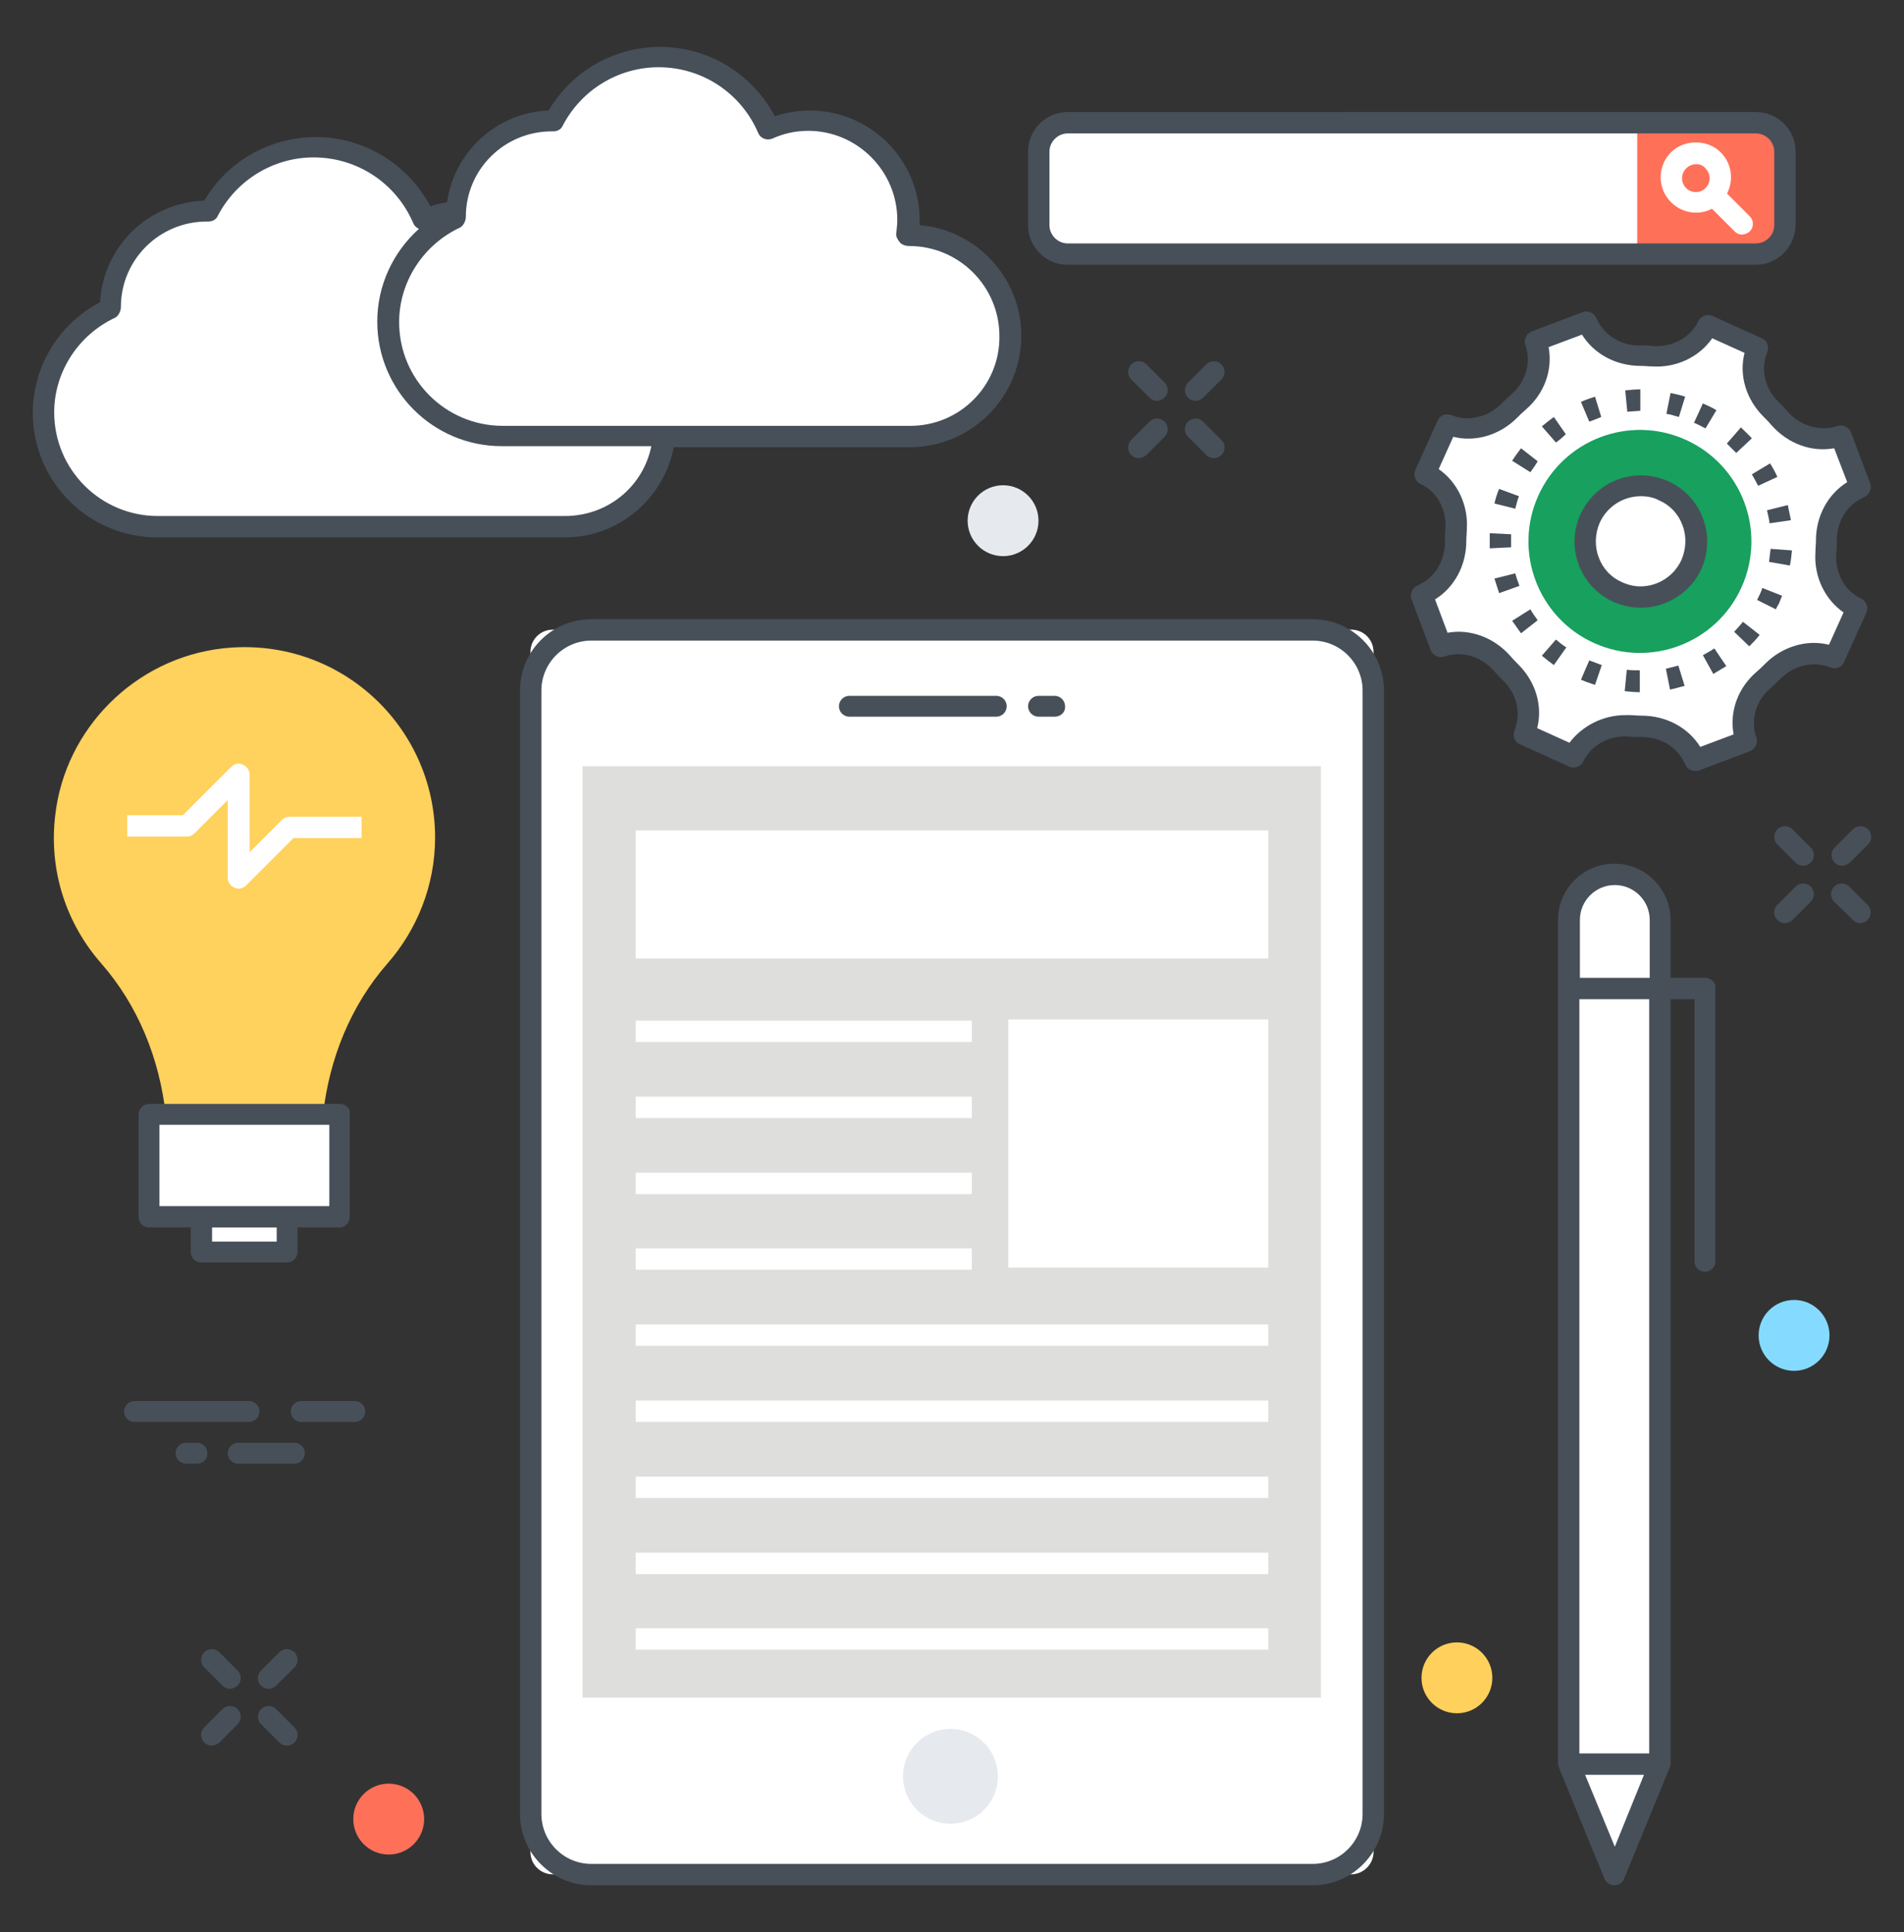
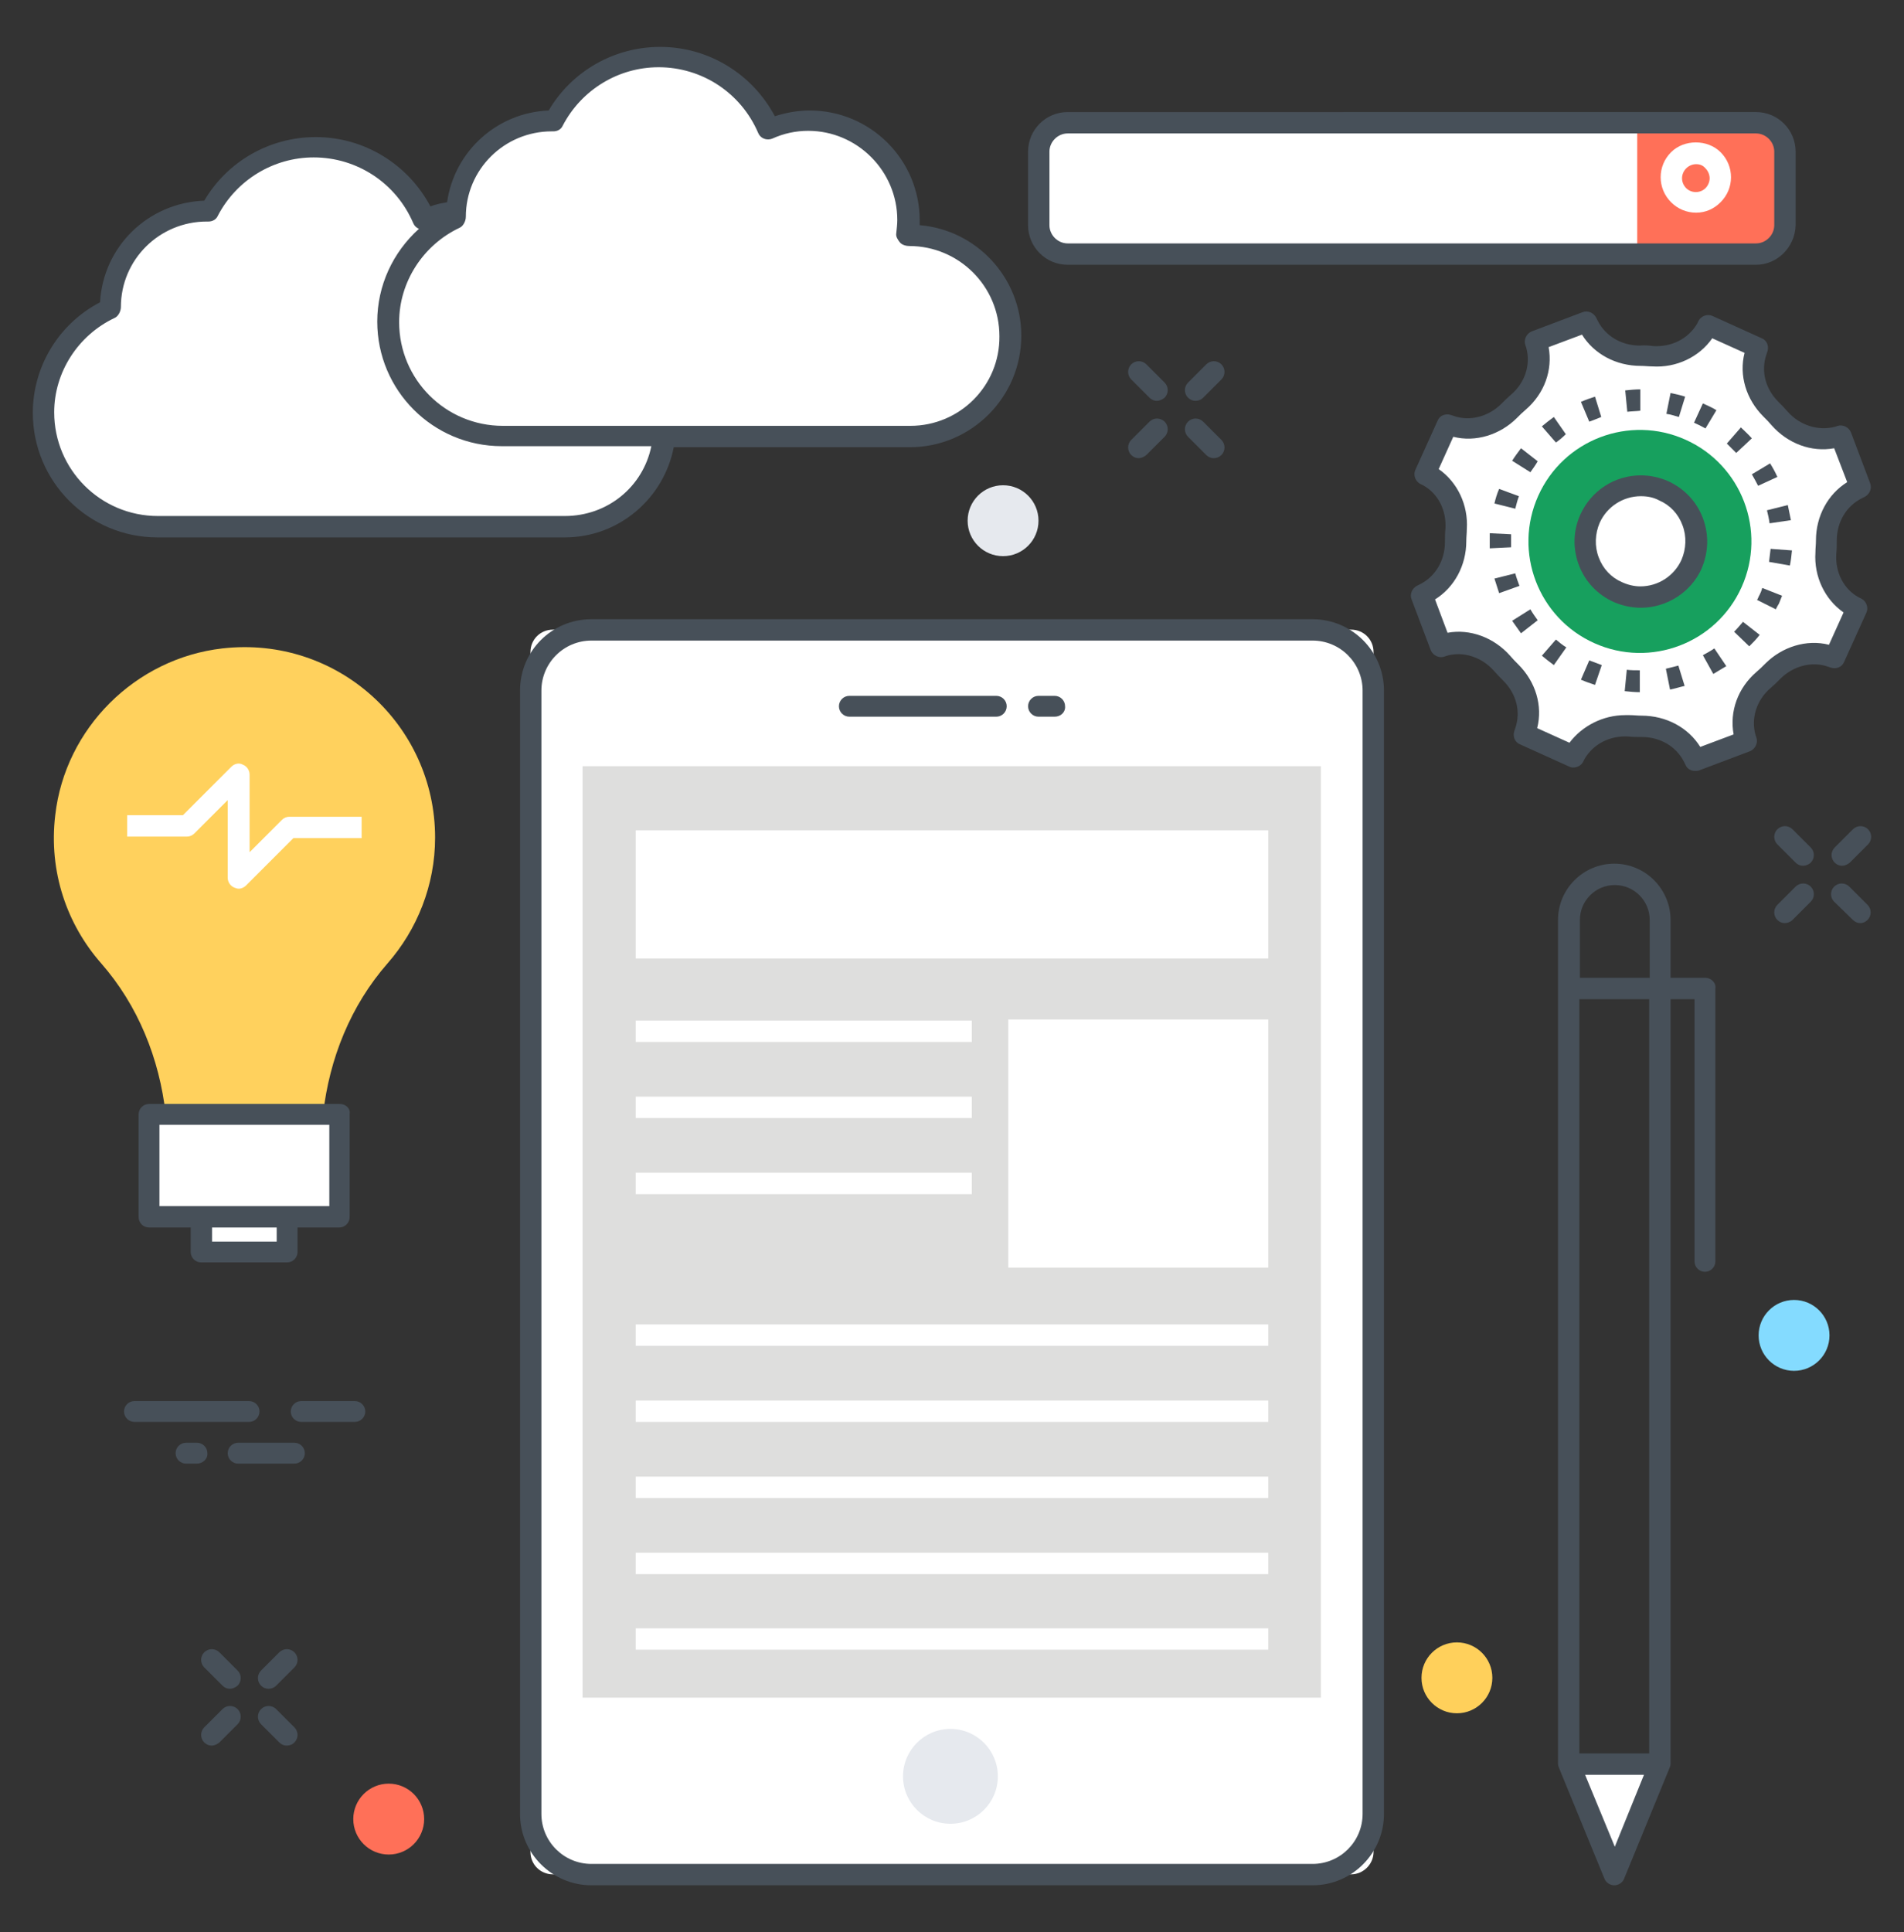
<svg xmlns="http://www.w3.org/2000/svg" version="1.1" id="katman_1" x="0px" y="0px" viewBox="0 0 365.4 370.7" style="enable-background:new 0 0 365.4 370.7;" xml:space="preserve">
  <rect x="0" y="0" width="365.4" height="370.7" fill="#333333" stroke="none" />
  <style type="text/css">
	.st0{fill:#FFFFFF;}
	.st1{fill:#F7F7F7;}
	.st2{opacity:0.6;}
	.st3{fill:none;stroke:#E2E2E2;stroke-width:2;stroke-miterlimit:10;}
	.st4{opacity:0.57;}
	.st5{fill:none;stroke:#E2E2E2;stroke-width:2;stroke-linecap:round;stroke-miterlimit:10;}
	.st6{fill:#E2E2E2;}
	.st7{fill:none;stroke:#EFEFEF;stroke-width:1.514;stroke-miterlimit:10;}
	.st8{fill:#5CC67B;}
	.st9{fill:none;stroke:#59BE77;stroke-width:2;stroke-miterlimit:10;}
	.st10{fill:#59BE77;}
	.st11{fill:#FFD15D;}
	.st12{fill:#DEDEDD;}
	.st13{fill:#17A05E;}
	.st14{fill:#475059;}
	.st15{fill:#48515A;}
	.st16{fill:#C5D8DE;}
	.st17{fill:#41464B;}
	.st18{fill:#AFAFAF;}
	.st19{fill:#F58E70;}
	.st20{fill:#5FE0ED;}
	.st21{fill:#E6E9EE;}
	.st22{fill:#FF7058;}
	.st23{fill:#84DBFF;}
	.st24{fill:#FFD05B;}
	.st25{fill:#4CDBC4;}
	.st26{fill:#DFE0E0;}
	.st27{fill:#CED5E0;}
	.st28{fill:#231F20;}
	.st29{fill:#FFFFFF;stroke:#231F20;stroke-width:1.5;stroke-linecap:round;stroke-linejoin:round;stroke-miterlimit:10;}
	.st30{fill:#2E2E2E;}
</style>
  <g>
    <g>
      <path class="st0" d="M337.3,66.7l-9.5-4.3l-0.3,0.6c-2.1,3.7-6.1,5.6-10.3,5.4c-0.8-0.1-1.6-0.1-2.5-0.1c-4.2,0-8.1-2.2-10-6    l-0.3-0.6l-9.8,3.7l0.2,0.6c1.1,4.1-0.3,8.3-3.5,11.1c-0.6,0.5-1.2,1.1-1.8,1.7c-2.9,3-7.3,4.2-11.2,2.8l-0.6-0.2l-4.3,9.5    l0.6,0.3c3.7,2.1,5.6,6.1,5.4,10.3c-0.1,0.8-0.1,1.6-0.1,2.5c0,4.2-2.2,8.1-6,10l-0.6,0.3l3.7,9.8l0.6-0.2    c4.1-1.1,8.3,0.3,11.1,3.5c0.5,0.6,1.1,1.2,1.7,1.8c3,2.9,4.2,7.3,2.8,11.2l-0.2,0.6l9.5,4.3l0.3-0.6c2.1-3.7,6.1-5.6,10.3-5.4    c0.8,0.1,1.6,0.1,2.5,0.1c4.2,0,8.1,2.2,10,6l0.3,0.6l9.8-3.7l-0.2-0.6c-1.1-4.1,0.3-8.3,3.5-11.1c0.6-0.5,1.2-1.1,1.8-1.7    c2.9-3,7.3-4.2,11.2-2.8l0.6,0.2l4.3-9.5l-0.6-0.3c-3.7-2.1-5.6-6.1-5.4-10.3c0.1-0.8,0.1-1.6,0.1-2.5c0-4.2,2.2-8.1,6-10l0.6-0.3    l-3.7-9.8l-0.6,0.2c-4.1,1.1-8.3-0.3-11.1-3.5c-0.5-0.6-1.1-1.2-1.7-1.8c-3-2.9-4.2-7.3-2.8-11.2L337.3,66.7z" />
      <path class="st14" d="M325.3,147.9c-0.8,0-1.5-0.4-1.8-1.1l-0.3-0.6c-1.5-3-4.6-4.8-8.1-4.8c0,0,0,0,0,0c-1,0-1.8,0-2.6-0.1    c-3.5-0.2-6.7,1.4-8.4,4.3l-0.3,0.6c-0.5,0.9-1.7,1.3-2.6,0.9l-9.5-4.3c-1-0.4-1.4-1.5-1.1-2.5l0.2-0.6c1.1-3.2,0.2-6.6-2.3-9.1    c-0.6-0.6-1.2-1.2-1.8-1.9c-2.3-2.6-5.8-3.8-9-2.9l-0.6,0.2c-1,0.3-2.1-0.3-2.5-1.2l-3.7-9.8c-0.4-1,0.1-2.1,1-2.6l0.6-0.3    c3-1.5,4.8-4.6,4.8-8.1c0-0.9,0-1.7,0.1-2.6c0.2-3.5-1.4-6.7-4.3-8.3l-0.6-0.3c-0.9-0.5-1.3-1.7-0.9-2.6l4.3-9.5    c0.4-1,1.5-1.4,2.5-1.1l0.6,0.2c3.1,1.1,6.7,0.1,9.1-2.3c0.6-0.6,1.2-1.2,1.9-1.8c2.7-2.3,3.8-5.8,2.9-9l-0.2-0.6    c-0.3-1,0.3-2.1,1.2-2.5l9.8-3.7c1-0.4,2.1,0.1,2.6,1l0.3,0.6c1.5,3,4.6,4.8,8.1,4.8c1-0.1,1.8,0,2.6,0.1c3.5,0.2,6.7-1.4,8.4-4.3    l0.3-0.6c0.5-0.9,1.7-1.3,2.6-0.9l9.5,4.3c1,0.4,1.4,1.5,1.1,2.5L339,68c-1.1,3.2-0.2,6.6,2.3,9.1c0.6,0.6,1.2,1.2,1.8,1.9    c2.3,2.6,5.8,3.7,9,2.9l0.6-0.2c1-0.3,2.1,0.3,2.5,1.2l3.7,9.8c0.4,1-0.1,2.1-1,2.6l-0.6,0.3c-3,1.5-4.8,4.6-4.8,8.1    c0,0.9,0,1.7-0.1,2.6c-0.2,3.5,1.4,6.7,4.3,8.3l0.6,0.3c0.9,0.5,1.3,1.7,0.9,2.6l-4.3,9.5c-0.4,1-1.5,1.4-2.5,1.1l-0.6-0.2    c-3.1-1.1-6.7-0.1-9.1,2.3c-0.6,0.6-1.2,1.2-1.9,1.8c-2.7,2.3-3.8,5.8-2.9,9l0.2,0.6c0.3,1-0.3,2.1-1.2,2.5l-9.8,3.7    C325.8,147.9,325.6,147.9,325.3,147.9z M311.9,137.2c0.3,0,0.6,0,0.9,0c0.7,0,1.5,0.1,2.2,0.1c4.8,0,9,2.3,11.3,6l6.4-2.4    c-0.8-4.4,0.8-8.9,4.4-12c0.6-0.5,1.1-1,1.7-1.6c3.2-3.2,7.9-4.7,12.2-3.6l2.8-6.2c-3.6-2.5-5.7-6.9-5.4-11.5    c0-0.8,0.1-1.5,0.1-2.3c0-4.7,2.3-8.9,6-11.2L352,86c-4.4,0.8-8.9-0.9-12-4.4c-0.5-0.6-1-1.1-1.6-1.7c-3.3-3.3-4.7-7.9-3.6-12.2    l-6.2-2.8c-2.5,3.6-6.9,5.7-11.5,5.4c-0.7,0-1.5-0.1-2.2-0.1c-4.8,0-9-2.3-11.3-6l-6.4,2.4c0.8,4.4-0.8,8.9-4.4,12    c-0.6,0.5-1.1,1-1.7,1.6c-3.2,3.2-7.9,4.7-12.2,3.6l-2.8,6.2c3.6,2.5,5.7,6.9,5.4,11.5c0,0.8-0.1,1.5-0.1,2.3    c0,4.7-2.3,8.9-6,11.2l2.4,6.4c4.3-0.8,8.9,0.9,12,4.4c0.5,0.6,1,1.1,1.6,1.7c3.3,3.3,4.7,7.9,3.6,12.2l6.2,2.8    C303.6,139.3,307.6,137.2,311.9,137.2z" />
    </g>
    <g>
      <path class="st14" d="M314.7,132.8c-1,0-1.9-0.1-2.9-0.2l0.4-4.1c0.8,0.1,1.7,0.1,2.5,0.1L314.7,132.8z M320.5,132.3l-0.8-4    c0.8-0.2,1.6-0.4,2.4-0.6l1.2,3.9C322.4,131.8,321.5,132.1,320.5,132.3z M306.1,131.4c-0.9-0.3-1.8-0.6-2.7-1l1.6-3.7    c0.8,0.3,1.6,0.6,2.4,0.9L306.1,131.4z M328.8,129.3l-2-3.6c0.7-0.4,1.5-0.8,2.2-1.3l2.3,3.4C330.5,128.3,329.6,128.8,328.8,129.3    z M298.2,127.6c-0.8-0.6-1.6-1.2-2.3-1.8l2.7-3.1c0.6,0.5,1.3,1.1,2,1.5L298.2,127.6z M335.7,124l-2.9-2.8    c0.6-0.6,1.1-1.2,1.7-1.9l3.2,2.5C337.1,122.6,336.4,123.3,335.7,124z M291.9,121.5c-0.6-0.8-1.1-1.6-1.7-2.4l3.5-2.2    c0.4,0.7,0.9,1.4,1.4,2.1L291.9,121.5z M340.8,116.9l-3.6-1.8c0.2-0.3,0.3-0.7,0.5-1c0.2-0.4,0.4-0.9,0.5-1.3l3.8,1.5    c-0.2,0.5-0.4,1-0.6,1.5C341.2,116.1,341,116.5,340.8,116.9z M287.7,113.8c-0.3-0.9-0.6-1.9-0.9-2.8l4-1c0.2,0.8,0.5,1.6,0.8,2.4    L287.7,113.8z M343.5,108.5l-4-0.7c0.1-0.8,0.2-1.7,0.3-2.5l4.1,0.3C343.8,106.6,343.7,107.6,343.5,108.5z M285.9,105.2    c0-0.5,0-1,0-1.4c0-0.5,0-1,0-1.5l4.1,0.2c0,0.4,0,0.9,0,1.3c0,0.4,0,0.8,0,1.2L285.9,105.2z M339.6,100.4    c-0.1-0.8-0.3-1.7-0.5-2.5l4-1c0.2,0.9,0.4,1.9,0.6,2.9L339.6,100.4z M290.8,97.6l-4-1c0.2-0.9,0.5-1.9,0.9-2.8l3.8,1.4    C291.2,96,291,96.8,290.8,97.6z M337.4,93.2c-0.4-0.8-0.8-1.5-1.2-2.2l3.5-2.1c0.5,0.8,1,1.7,1.4,2.6L337.4,93.2z M293.7,90.6    l-3.5-2.2c0.5-0.8,1.1-1.6,1.7-2.4l3.2,2.5C294.7,89.2,294.2,89.9,293.7,90.6z M333.2,86.9c-0.6-0.6-1.2-1.2-1.8-1.8l2.7-3.1    c0.7,0.7,1.4,1.3,2.1,2.1L333.2,86.9z M298.6,84.9l-2.7-3.1c0.7-0.6,1.5-1.2,2.3-1.8l2.3,3.3C299.9,83.9,299.3,84.4,298.6,84.9z     M327.3,82.2c-0.7-0.4-1.5-0.8-2.2-1.1l1.7-3.7c0.9,0.4,1.8,0.8,2.6,1.3L327.3,82.2z M305,80.9l-1.6-3.8c0.9-0.4,1.8-0.7,2.7-1    l1.2,3.9C306.6,80.3,305.8,80.6,305,80.9z M322.2,80c-0.8-0.2-1.6-0.5-2.4-0.6l0.8-4c0.9,0.2,1.9,0.4,2.8,0.7L322.2,80z M312.3,79    l-0.4-4.1c1-0.1,1.9-0.2,2.9-0.2l0,4.1C314,78.9,313.1,78.9,312.3,79z" />
    </g>
    <g>
      <ellipse transform="matrix(0.409 -0.912 0.912 0.409 91.263 348.611)" class="st13" cx="314.9" cy="103.8" rx="21.4" ry="21.4" />
    </g>
    <g>
      <ellipse transform="matrix(0.409 -0.912 0.912 0.409 91.261 348.61)" class="st0" cx="314.9" cy="103.8" rx="10.7" ry="10.7" />
      <path class="st14" d="M314.9,116.6c-1.8,0-3.6-0.4-5.2-1.1c-3.1-1.4-5.5-3.9-6.7-7.1c-1.2-3.2-1.1-6.6,0.3-9.7    c2.1-4.6,6.6-7.5,11.6-7.5c1.8,0,3.6,0.4,5.2,1.1c3.1,1.4,5.5,3.9,6.7,7.1c1.2,3.2,1.1,6.6-0.3,9.8    C324.5,113.6,319.9,116.6,314.9,116.6z M314.9,95.2c-3.4,0-6.5,2-7.9,5.1c-0.9,2.1-1,4.5-0.2,6.6c0.8,2.2,2.4,3.9,4.5,4.8    c1.1,0.5,2.3,0.8,3.5,0.8c3.4,0,6.5-2,7.9-5.1c0.9-2.1,1-4.5,0.2-6.6c-0.8-2.2-2.4-3.9-4.5-4.8C317.3,95.4,316.1,95.2,314.9,95.2z    " />
    </g>
-     <path class="st0" d="M301.2,176.5l0,161.9h17.4l0-161.9c0-4.8-3.9-8.7-8.7-8.7h0C305.1,167.8,301.2,171.7,301.2,176.5z" />
    <polygon class="st0" points="318.6,338.4 309.9,359.6 301.2,338.4  " />
    <path class="st14" d="M327.3,187.6h-6.7v-11.1c0-5.9-4.8-10.8-10.8-10.8c-5.9,0-10.8,4.8-10.8,10.8v161.9c0,0.3,0.1,0.5,0.2,0.8   c0,0,0,0,0,0l0,0c0,0,0,0,0,0l8.7,21.2c0.3,0.8,1.1,1.3,1.9,1.3c0.8,0,1.6-0.5,1.9-1.3l8.7-21.2c0,0,0,0,0,0l0,0c0,0,0,0,0,0   c0.1-0.2,0.2-0.5,0.2-0.8V191.7h4.6V242c0,1.1,0.9,2,2,2c1.1,0,2-0.9,2-2v-52.3C329.4,188.6,328.4,187.6,327.3,187.6z M309.9,169.8   c3.7,0,6.7,3,6.7,6.7v11.1h-13.4v-11.1C303.2,172.8,306.2,169.8,309.9,169.8z M309.9,354.3l-5.7-13.8h11.3L309.9,354.3z    M316.5,336.4h-13.4V191.7h13.4V336.4z" />
    <path class="st0" d="M340.5,48.8H201.4c-1.1,0-2-0.9-2-2V25.6c0-1.1,0.9-2,2-2h139.1c1.1,0,2,0.9,2,2v21.1   C342.5,47.9,341.6,48.8,340.5,48.8z" />
    <g>
      <path class="st22" d="M338.3,23.6h-24.1v25.2h24.1c2.3,0,4.2-1.9,4.2-4.2V27.8C342.5,25.5,340.6,23.6,338.3,23.6z" />
    </g>
    <g>
      <path class="st14" d="M337,50.8H204.9c-4.2,0-7.6-3.4-7.6-7.6V29.1c0-4.2,3.4-7.6,7.6-7.6H337c4.2,0,7.6,3.4,7.6,7.6v14.1    C344.5,47.4,341.1,50.8,337,50.8z M204.9,25.6c-1.9,0-3.5,1.6-3.5,3.5v14.1c0,1.9,1.6,3.5,3.5,3.5H337c1.9,0,3.5-1.6,3.5-3.5V29.1    c0-1.9-1.6-3.5-3.5-3.5H204.9z" />
    </g>
    <g>
      <path class="st0" d="M325.5,40.8c-1.8,0-3.5-0.7-4.8-2c-1.3-1.3-2-3-2-4.8c0-1.8,0.7-3.5,2-4.8c2.5-2.5,7-2.5,9.5,0    c1.3,1.3,2,3,2,4.8c0,1.8-0.7,3.5-2,4.8C328.9,40.1,327.3,40.8,325.5,40.8z M325.5,31.5c-0.7,0-1.4,0.3-1.9,0.8    c-0.5,0.5-0.8,1.2-0.8,1.9s0.3,1.4,0.8,1.9c1,1,2.7,1,3.7,0c0.5-0.5,0.8-1.2,0.8-1.9s-0.3-1.4-0.8-1.9    C326.8,31.7,326.2,31.5,325.5,31.5z" />
    </g>
    <g>
-       <path class="st0" d="M334.3,45c-0.5,0-1-0.2-1.4-0.6l-5.5-5.5c-0.8-0.8-0.8-2.1,0-2.9c0.8-0.8,2.1-0.8,2.9,0l5.5,5.5    c0.8,0.8,0.8,2.1,0,2.9C335.3,44.8,334.8,45,334.3,45z" />
-     </g>
+       </g>
    <path class="st11" d="M31.8,213.8H62c1.2-10.7,5.3-20.9,12.4-29c5.6-6.4,9.1-14.9,9.1-24.1c0-21.6-18.7-38.8-40.8-36.3   c-16.7,1.9-30.2,15.3-32.1,32c-1.3,10.9,2.3,21,8.8,28.4C26.5,192.9,30.6,203.1,31.8,213.8z" />
    <rect x="28.6" y="213.8" class="st0" width="36.7" height="19.7" />
    <rect x="38.7" y="233.5" class="st0" width="16.5" height="6.8" />
    <path class="st14" d="M65.2,211.8H28.6c-1.1,0-2,0.9-2,2v19.7c0,1.1,0.9,2,2,2h8v4.7c0,1.1,0.9,2,2,2h16.5c1.1,0,2-0.9,2-2v-4.7h8   c1.1,0,2-0.9,2-2v-19.7C67.3,212.7,66.4,211.8,65.2,211.8z M53.1,238.2H40.7v-2.7h12.4V238.2z M63.2,231.4H30.6v-15.6h32.6V231.4z" />
    <path class="st0" d="M45.8,170.5c-0.3,0-0.5-0.1-0.8-0.2c-0.8-0.3-1.3-1.1-1.3-1.9v-14.9l-6.4,6.4c-0.4,0.4-0.9,0.6-1.4,0.6H24.4   v-4.1h10.7l9.3-9.3c0.6-0.6,1.5-0.8,2.2-0.4c0.8,0.3,1.3,1.1,1.3,1.9v14.9l6.2-6.2c0.4-0.4,0.9-0.6,1.4-0.6h13.9v4.1H56.3l-9.1,9.1   C46.9,170.2,46.4,170.5,45.8,170.5z" />
    <path class="st0" d="M108.4,62.5c-0.2,0-0.3,0-0.4,0c0.1-0.9,0.2-1.9,0.2-2.9c0-10.6-8.6-19.1-19.1-19.1c-2.8,0-5.4,0.6-7.7,1.6   c-3.5-8.1-11.6-13.8-21-13.8c-8.8,0-16.4,5-20.3,12.2c-0.1,0-0.3,0-0.4,0c-10.2,0-18.5,8.3-18.5,18.5c0,0.1,0,0.1,0,0.2   C13.6,62.7,8.4,70.3,8.4,79.2c0,12.1,9.8,21.9,21.9,21.9h78.2c10.7,0,19.3-8.6,19.3-19.3S119.1,62.5,108.4,62.5z" />
    <path class="st0" d="M174.7,45.1c-0.2,0-0.3,0-0.4,0c0.1-0.9,0.2-1.9,0.2-2.9c0-10.6-8.6-19.1-19.1-19.1c-2.8,0-5.4,0.6-7.7,1.6   c-3.5-8.1-11.6-13.8-21-13.8c-8.8,0-16.4,5-20.3,12.2c-0.1,0-0.3,0-0.4,0c-10.2,0-18.5,8.3-18.5,18.5c0,0.1,0,0.1,0,0.2   C79.9,45.4,74.6,53,74.6,61.9c0,12.1,9.8,21.9,21.9,21.9h78.2c10.7,0,19.3-8.6,19.3-19.3C194,53.8,185.3,45.1,174.7,45.1z" />
    <path class="st14" d="M176.5,43.2c0-0.3,0-0.6,0-0.9c0-11.7-9.5-21.1-21.1-21.1c-2.3,0-4.5,0.4-6.7,1.1c-4.3-8.1-12.7-13.3-22-13.3   c-8.9,0-17,4.7-21.4,12.2c-9.9,0.4-18.1,7.8-19.5,17.6c-1.1,0.2-2.2,0.4-3.2,0.8c-4.3-8.1-12.7-13.3-22-13.3   c-8.9,0-17,4.7-21.4,12.2C28.4,38.9,19.8,47.3,19.2,58C11.3,62.1,6.3,70.3,6.3,79.2c0,13.2,10.7,23.9,23.9,23.9h78.2   c10.4,0,19-7.5,20.9-17.3h45.3c11.8,0,21.4-9.6,21.4-21.4C196,53.3,187.4,44.1,176.5,43.2z M108.4,99H30.3   c-11,0-19.9-8.9-19.9-19.9c0-7.7,4.6-14.8,11.6-18.1c0.7-0.3,1.2-1.3,1.2-2.1c0-9.1,7.4-16.4,16.5-16.4c0,0,0.3,0,0.3,0   c0.8,0,1.5-0.4,1.8-1.1c3.6-6.9,10.7-11.2,18.4-11.2c8.3,0,15.8,4.9,19.1,12.6c0.2,0.5,0.6,0.9,1.1,1.1c-5,4.5-8,10.9-8,17.8   c0,13.2,10.7,23.9,23.9,23.9h28.7C123.4,93.4,116.6,99,108.4,99z M174.7,81.7H96.5c-11,0-19.9-8.9-19.9-19.9   c0-7.7,4.6-14.8,11.6-18.1c0.7-0.3,1.2-1.3,1.2-2.1c0-9.1,7.4-16.4,16.5-16.4c0,0,0.3,0,0.3,0c0.8,0,1.5-0.4,1.8-1.1   c3.6-6.9,10.7-11.2,18.4-11.2c8.3,0,15.8,4.9,19.1,12.6c0.2,0.5,0.6,0.9,1.1,1.1c0.5,0.2,1.1,0.2,1.6,0c2.2-1,4.5-1.5,6.9-1.5   c9.4,0,17.1,7.7,17.1,17.1c0,0.8-0.1,1.6-0.2,2.6c-0.1,0.6,0.3,1.2,0.7,1.7c0.4,0.5,1.2,0.7,1.8,0.7c9.5,0,17.3,7.7,17.3,17.3   C191.9,74,184.2,81.7,174.7,81.7z" />
    <path class="st0" d="M259.3,359.6H106.1c-2.4,0-4.3-1.9-4.3-4.3V125.1c0-2.4,1.9-4.3,4.3-4.3h153.2c2.4,0,4.3,1.9,4.3,4.3v230.2   C263.6,357.7,261.6,359.6,259.3,359.6z" />
    <path class="st14" d="M251.9,361.7H113.5c-7.5,0-13.7-6.1-13.7-13.7V132.5c0-7.6,6.1-13.7,13.7-13.7h138.4   c7.5,0,13.7,6.1,13.7,13.7V348C265.6,355.5,259.5,361.7,251.9,361.7z M113.5,122.9c-5.3,0-9.6,4.3-9.6,9.6V348   c0,5.3,4.3,9.6,9.6,9.6h138.4c5.3,0,9.6-4.3,9.6-9.6V132.5c0-5.3-4.3-9.6-9.6-9.6H113.5z" />
    <circle class="st21" cx="182.4" cy="340.8" r="9.1" />
    <path class="st14" d="M191.2,137.5h-28.2c-1.1,0-2-0.9-2-2c0-1.1,0.9-2,2-2h28.2c1.1,0,2,0.9,2,2   C193.2,136.6,192.3,137.5,191.2,137.5z" />
    <path class="st14" d="M202.4,137.5h-3.1c-1.1,0-2-0.9-2-2c0-1.1,0.9-2,2-2h3.1c1.1,0,2,0.9,2,2   C204.5,136.6,203.6,137.5,202.4,137.5z" />
    <rect x="111.8" y="147" class="st12" width="141.7" height="178.7" />
    <rect x="122" y="159.3" class="st0" width="121.4" height="24.6" />
    <rect x="193.5" y="195.6" class="st0" width="49.9" height="47.6" />
    <g>
      <rect x="122" y="195.8" class="st0" width="64.5" height="4.1" />
    </g>
    <g>
      <rect x="122" y="210.4" class="st0" width="64.5" height="4.1" />
    </g>
    <g>
      <rect x="122" y="225" class="st0" width="64.5" height="4.1" />
    </g>
    <g>
-       <rect x="122" y="239.5" class="st0" width="64.5" height="4.1" />
-     </g>
+       </g>
    <g>
      <rect x="122" y="254.1" class="st0" width="121.4" height="4.1" />
    </g>
    <g>
      <rect x="122" y="268.7" class="st0" width="121.4" height="4.1" />
    </g>
    <g>
      <rect x="122" y="283.3" class="st0" width="121.4" height="4.1" />
    </g>
    <g>
      <rect x="122" y="297.9" class="st0" width="121.4" height="4.1" />
    </g>
    <g>
      <rect x="122" y="312.4" class="st0" width="121.4" height="4.1" />
    </g>
    <g>
      <path class="st14" d="M229.4,76.9c-0.5,0-1-0.2-1.4-0.6c-0.8-0.8-0.8-2.1,0-2.9l3.5-3.5c0.8-0.8,2.1-0.8,2.9,0    c0.8,0.8,0.8,2.1,0,2.9l-3.5,3.5C230.5,76.7,230,76.9,229.4,76.9z" />
    </g>
    <g>
      <path class="st14" d="M218.5,87.9c-0.5,0-1-0.2-1.4-0.6c-0.8-0.8-0.8-2.1,0-2.9l3.5-3.5c0.8-0.8,2.1-0.8,2.9,0    c0.8,0.8,0.8,2.1,0,2.9l-3.5,3.5C219.5,87.7,219,87.9,218.5,87.9z" />
    </g>
    <g>
      <path class="st14" d="M232.9,87.9c-0.5,0-1-0.2-1.4-0.6l-3.5-3.5c-0.8-0.8-0.8-2.1,0-2.9c0.8-0.8,2.1-0.8,2.9,0l3.5,3.5    c0.8,0.8,0.8,2.1,0,2.9C234,87.7,233.5,87.9,232.9,87.9z" />
    </g>
    <g>
      <path class="st14" d="M222,76.9c-0.5,0-1-0.2-1.4-0.6l-3.5-3.5c-0.8-0.8-0.8-2.1,0-2.9c0.8-0.8,2.1-0.8,2.9,0l3.5,3.5    c0.8,0.8,0.8,2.1,0,2.9C223,76.7,222.5,76.9,222,76.9z" />
    </g>
    <g>
      <path class="st14" d="M51.5,324c-0.5,0-1-0.2-1.4-0.6c-0.8-0.8-0.8-2.1,0-2.9l3.5-3.5c0.8-0.8,2.1-0.8,2.9,0    c0.8,0.8,0.8,2.1,0,2.9l-3.5,3.5C52.6,323.8,52.1,324,51.5,324z" />
    </g>
    <g>
      <path class="st14" d="M40.6,334.9c-0.5,0-1-0.2-1.4-0.6c-0.8-0.8-0.8-2.1,0-2.9l3.5-3.5c0.8-0.8,2.1-0.8,2.9,0    c0.8,0.8,0.8,2.1,0,2.9l-3.5,3.5C41.6,334.7,41.1,334.9,40.6,334.9z" />
    </g>
    <g>
      <path class="st14" d="M55,334.9c-0.5,0-1-0.2-1.4-0.6l-3.5-3.5c-0.8-0.8-0.8-2.1,0-2.9c0.8-0.8,2.1-0.8,2.9,0l3.5,3.5    c0.8,0.8,0.8,2.1,0,2.9C56.1,334.7,55.6,334.9,55,334.9z" />
    </g>
    <g>
      <path class="st14" d="M44.1,324c-0.5,0-1-0.2-1.4-0.6l-3.5-3.5c-0.8-0.8-0.8-2.1,0-2.9c0.8-0.8,2.1-0.8,2.9,0l3.5,3.5    c0.8,0.8,0.8,2.1,0,2.9C45.1,323.8,44.6,324,44.1,324z" />
    </g>
    <g>
      <path class="st14" d="M353.5,166.1c-0.5,0-1-0.2-1.4-0.6c-0.8-0.8-0.8-2.1,0-2.9l3.5-3.5c0.8-0.8,2.1-0.8,2.9,0    c0.8,0.8,0.8,2.1,0,2.9l-3.5,3.5C354.5,165.9,354,166.1,353.5,166.1z" />
    </g>
    <g>
      <path class="st14" d="M342.5,177.1c-0.5,0-1-0.2-1.4-0.6c-0.8-0.8-0.8-2.1,0-2.9l3.5-3.5c0.8-0.8,2.1-0.8,2.9,0    c0.8,0.8,0.8,2.1,0,2.9l-3.5,3.5C343.6,176.9,343,177.1,342.5,177.1z" />
    </g>
    <g>
      <path class="st14" d="M357,177.1c-0.5,0-1-0.2-1.4-0.6L352,173c-0.8-0.8-0.8-2.1,0-2.9c0.8-0.8,2.1-0.8,2.9,0l3.5,3.5    c0.8,0.8,0.8,2.1,0,2.9C358,176.9,357.5,177.1,357,177.1z" />
    </g>
    <g>
      <path class="st14" d="M346,166.1c-0.5,0-1-0.2-1.4-0.6l-3.5-3.5c-0.8-0.8-0.8-2.1,0-2.9c0.8-0.8,2.1-0.8,2.9,0l3.5,3.5    c0.8,0.8,0.8,2.1,0,2.9C347.1,165.9,346.5,166.1,346,166.1z" />
    </g>
    <g>
      <path class="st14" d="M47.8,272.8h-22c-1.1,0-2-0.9-2-2c0-1.1,0.9-2,2-2h22c1.1,0,2,0.9,2,2C49.8,271.9,48.9,272.8,47.8,272.8z" />
    </g>
    <g>
      <path class="st14" d="M56.5,280.8H45.7c-1.1,0-2-0.9-2-2c0-1.1,0.9-2,2-2h10.8c1.1,0,2,0.9,2,2C58.5,279.9,57.6,280.8,56.5,280.8z    " />
    </g>
    <g>
      <path class="st14" d="M68.1,272.8H57.8c-1.1,0-2-0.9-2-2c0-1.1,0.9-2,2-2h10.3c1.1,0,2,0.9,2,2C70.1,271.9,69.2,272.8,68.1,272.8z    " />
    </g>
    <g>
      <path class="st14" d="M37.8,280.8h-2.1c-1.1,0-2-0.9-2-2c0-1.1,0.9-2,2-2h2.1c1.1,0,2,0.9,2,2C39.9,279.9,38.9,280.8,37.8,280.8z" />
    </g>
    <circle class="st21" cx="192.5" cy="99.9" r="6.8" />
    <circle class="st23" cx="344.3" cy="256.2" r="6.8" />
    <circle class="st24" cx="279.6" cy="321.9" r="6.8" />
    <circle class="st22" cx="74.6" cy="349" r="6.8" />
  </g>
</svg>